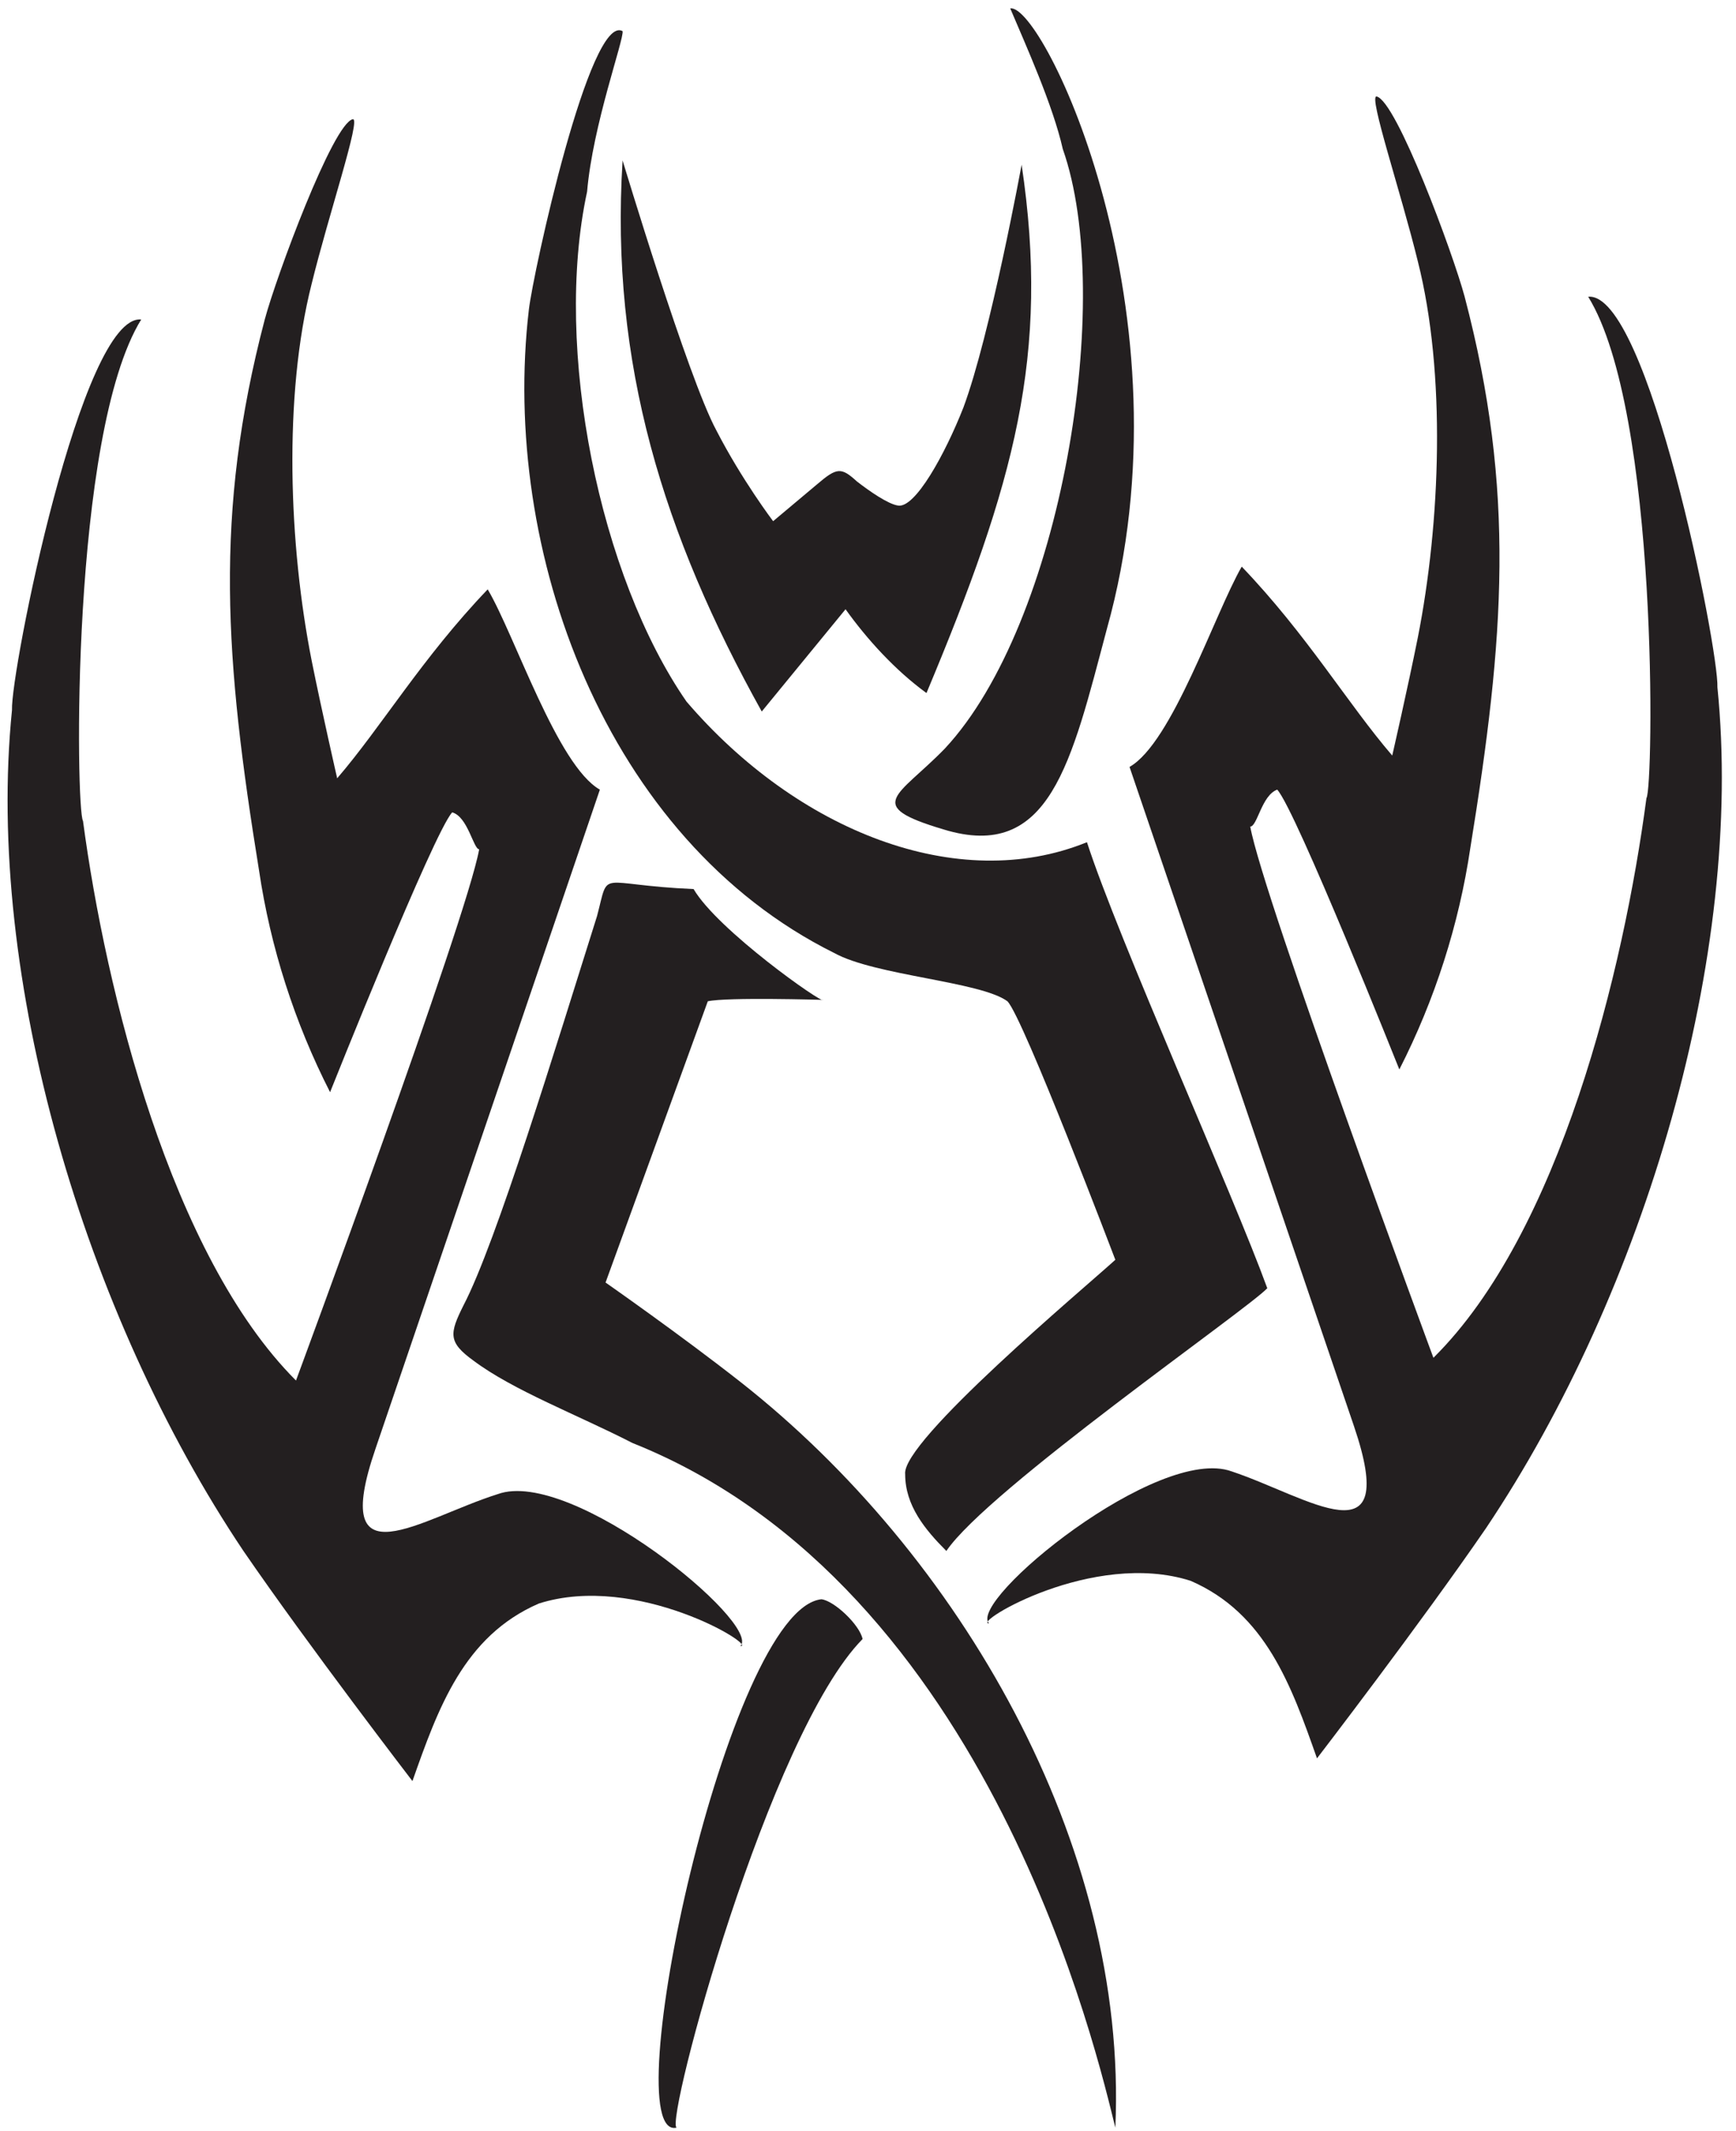
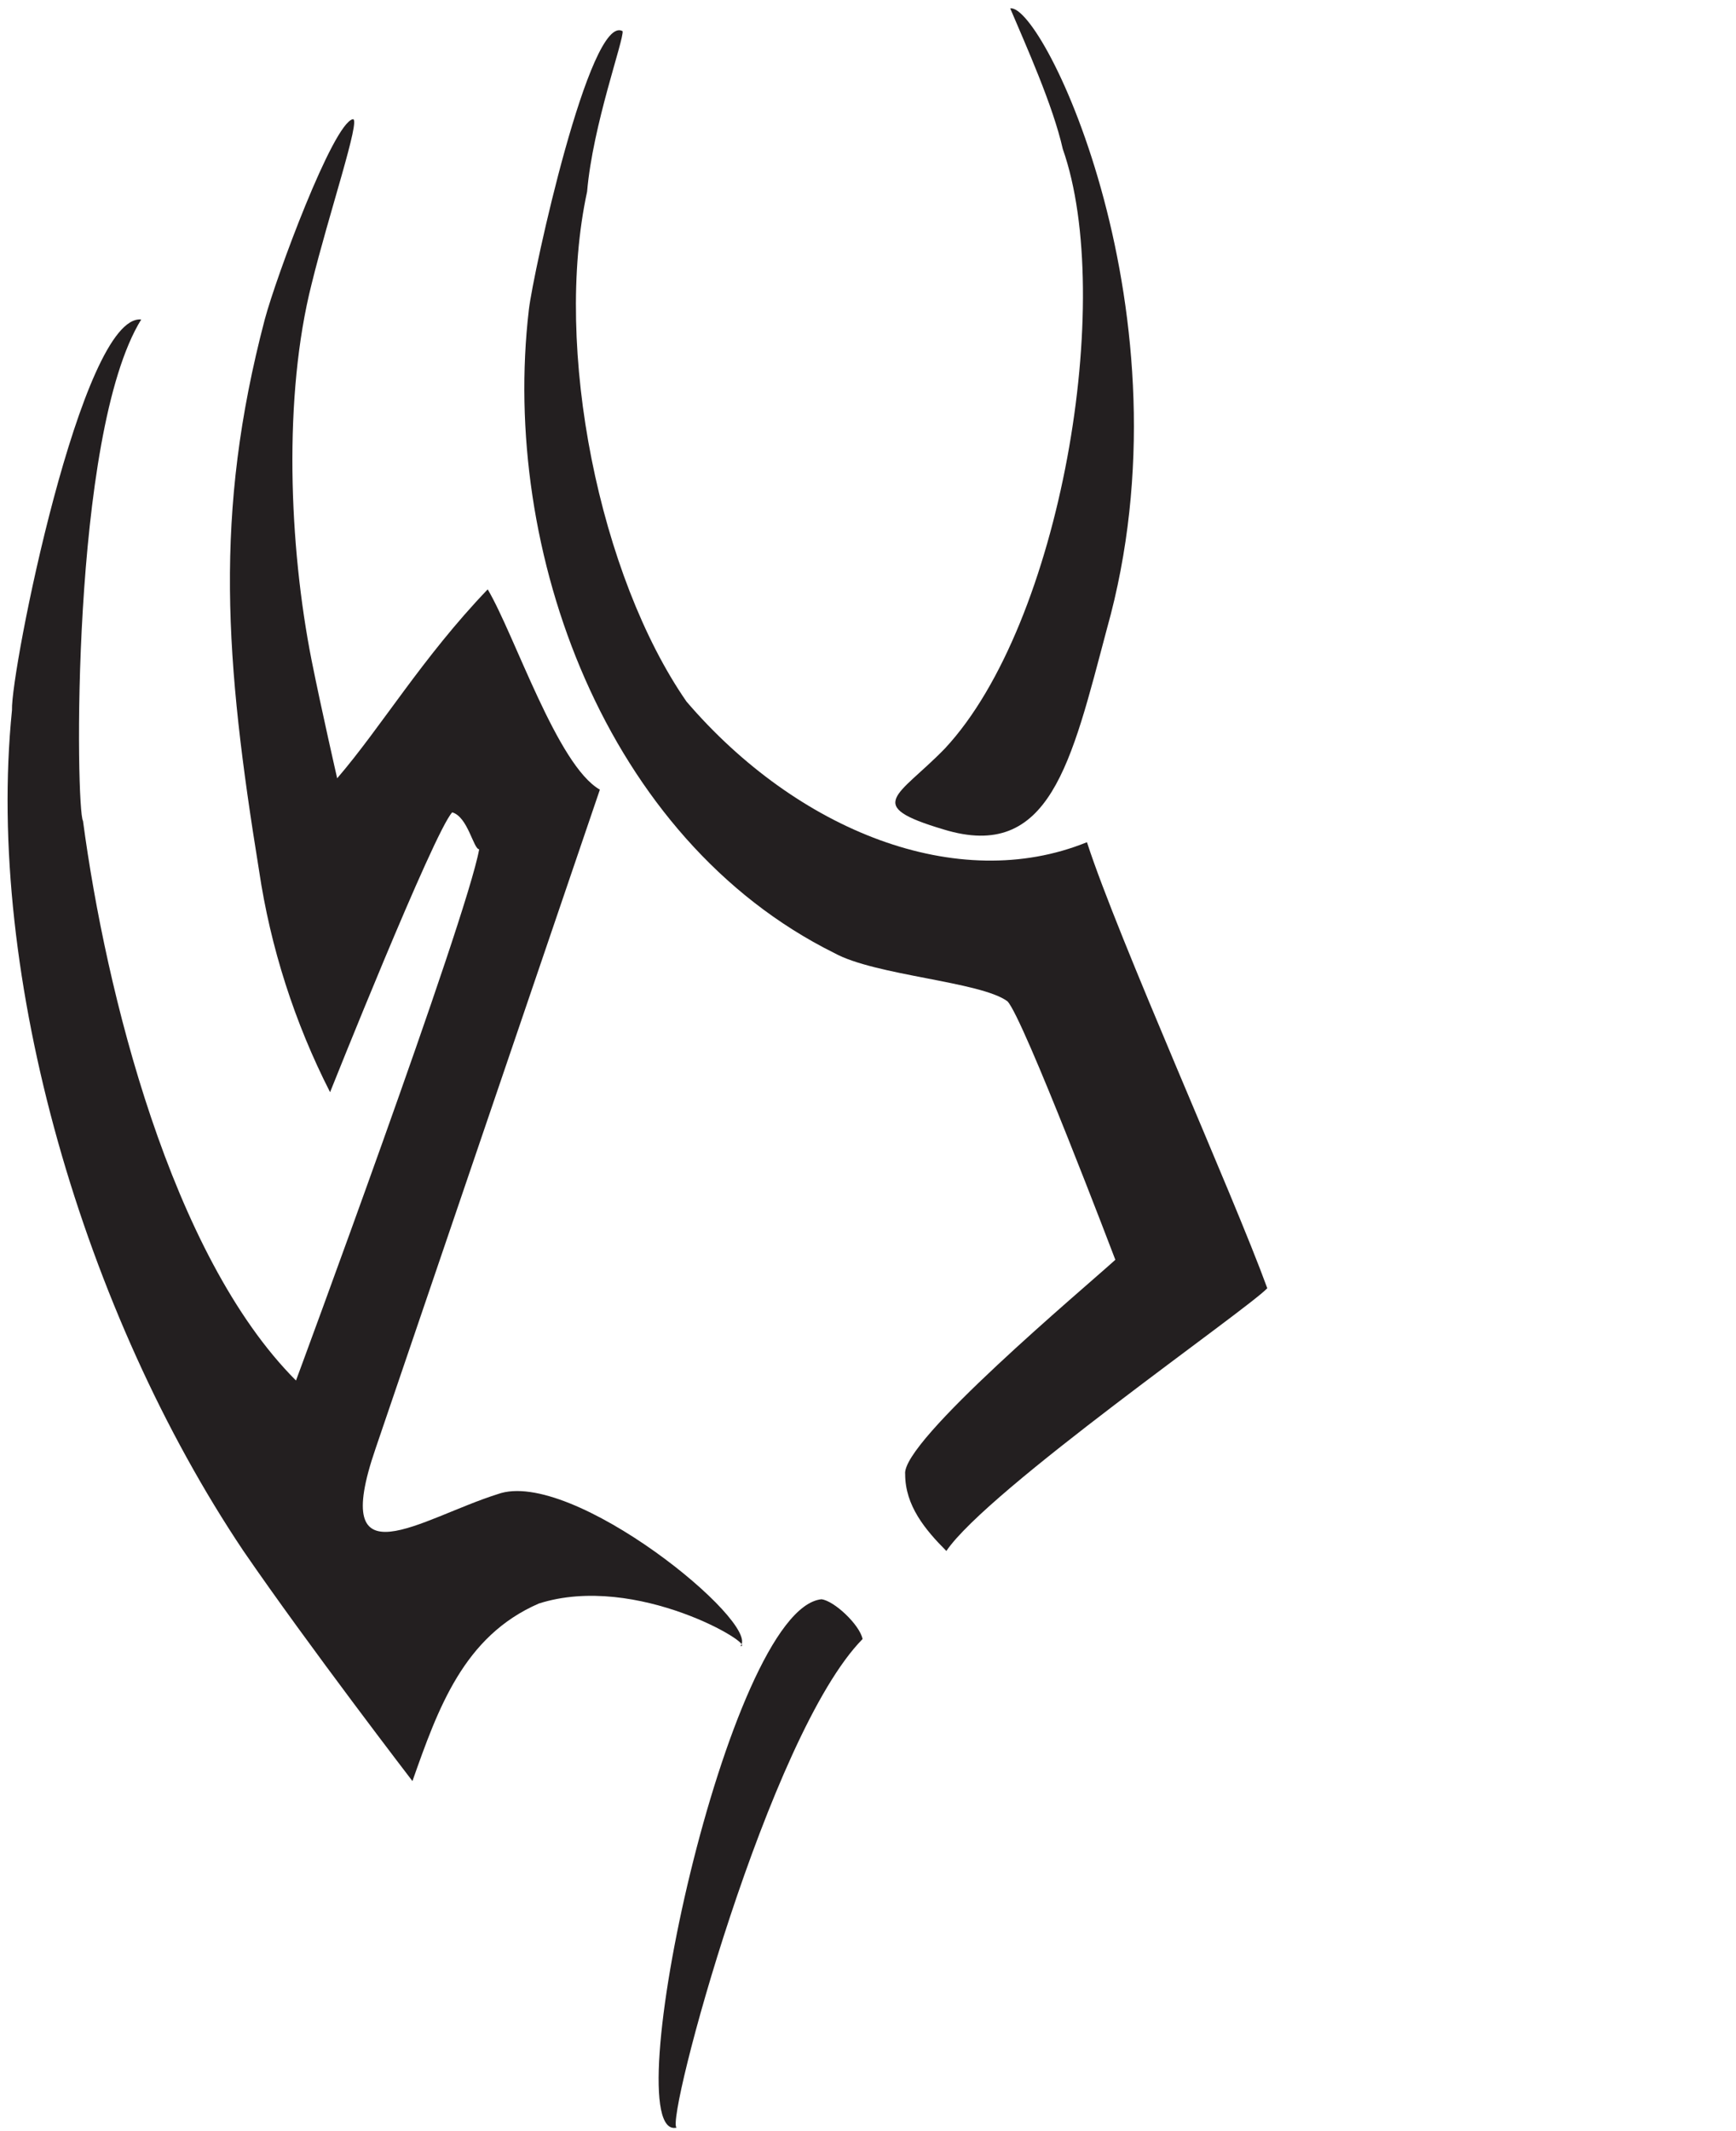
<svg xmlns="http://www.w3.org/2000/svg" viewBox="0 0 117.333 144" height="144" width="117.333" xml:space="preserve" id="svg2" version="1.1">
  <defs id="defs6" />
  <g transform="matrix(1.333,0,0,-1.333,0,144)" id="g10">
    <g transform="scale(0.1)" id="g12">
      <path id="path14" style="fill:#231f20;fill-opacity:1;fill-rule:nonzero;stroke:none" d="m 512.234,1076 c 7.922,-18.72 21.606,-48.96 26.645,-71.28 26.641,-75.599 -0.715,-240.482 -59.758,-303.841 -23.762,-24.477 -41.762,-28.797 -0.723,-41.039 54.004,-16.559 64.805,33.844 82.801,101.515 C 605.84,920.48 528.801,1078.88 512.234,1076 v 0" />
      <path id="path16" style="fill:#231f20;fill-opacity:1;fill-rule:nonzero;stroke:none" d="M 565.52,441.68 C 549.68,427.273 456.797,349.52 458.957,332.961 c 0,-15.84 10.086,-28.078 20.887,-38.879 20.879,30.957 152.636,122.402 162.715,133.191 -17.278,47.532 -75.594,177.125 -91.434,226.086 -65.527,-26.64 -146.887,5.762 -203.043,71.282 -43.922,63.359 -67.684,178.558 -50.402,258.48 2.883,33.839 18.722,77.039 18,81.359 -16.559,9.36 -45.36,-122.398 -47.52,-141.121 -14.398,-122.398 38.883,-268.558 154.801,-326.156 20.879,-11.523 74.16,-14.406 87.84,-24.484 7.922,-7.918 54.719,-131.039 54.719,-131.039 v 0" />
      <path id="path18" style="fill:#231f20;fill-opacity:1;fill-rule:nonzero;stroke:none" d="M 190.398,345.918 304.16,680 c -21.601,12.242 -43.199,78.48 -56.879,101.52 -33.121,-34.563 -54,-69.84 -76.32,-95.758 0,0 -7.922,34.558 -12.961,59.758 -11.52,58.32 -14.402,133.918 0,190.796 8.641,35.286 25.199,84.244 20.883,83.524 -10.082,-2.16 -38.883,-79.918 -44.645,-101.52 -25.918,-98.64 -20.156,-172.8 -2.883,-279.359 5.766,-38.883 18.004,-77.043 36.004,-112.32 0,0 52.563,131.757 61.918,141.839 7.926,-2.164 10.801,-18.718 13.684,-18.718 C 236.48,613.762 150.078,380.48 150.078,380.48 86.719,443.84 53.598,577.758 42.082,664.16 38.48,669.199 35.602,860 71.602,918.32 41.355,921.199 5.359,739.762 6.078,720.32 -7.602,584.961 42.797,414.316 123.438,294.082 c 33.125,-48.242 85.683,-116.641 85.683,-116.641 12.961,36.719 25.918,73.438 64.078,90 49.684,15.84 110.883,-21.601 102.239,-21.601 10.8,11.523 -85.676,90.723 -123.118,77.043 -38.882,-12.238 -85.679,-46.086 -61.922,23.035 v 0" />
-       <path id="path20" style="fill:#231f20;fill-opacity:1;fill-rule:nonzero;stroke:none" d="m 386.238,719.602 42.485,51.839 c 10.797,-15.125 25.195,-30.961 41.035,-42.48 44.644,106.559 62.644,171.359 48.242,267.84 0,0 -15.844,-86.403 -29.523,-123.117 -9.356,-23.762 -24.473,-51.125 -33.118,-49.684 -5.039,0.723 -14.398,7.199 -20.882,12.238 -7.914,7.2 -10.079,7.2 -20.157,-1.437 l -22.316,-18.723 c 0,0 -15.84,20.879 -28.805,46.078 C 348.801,888.801 315.68,998.961 315.68,998.961 309.199,896 336.563,808.883 386.238,719.602 v 0" />
-       <path id="path22" style="fill:#231f20;fill-opacity:1;fill-rule:nonzero;stroke:none" d="M 565.52,1.758 C 572.004,145.762 486.316,292.637 375.438,379.758 c -30.239,23.758 -68.395,50.398 -68.395,50.398 l 51.84,142.563 c 10.078,2.16 57.597,0.719 58.32,0.719 0,-2.161 -53.281,35.285 -65.523,56.164 -49.676,2.156 -42.481,10.796 -48.961,-13.684 -20.879,-66.238 -51.117,-165.598 -67.68,-197.273 -7.195,-14.407 -7.918,-18.723 5.039,-28.086 20.16,-15.121 52.563,-27.356 80.641,-41.758 C 502.883,276.086 556.875,36.316 565.52,1.758 v 0" />
      <path id="path24" style="fill:#231f20;fill-opacity:1;fill-rule:nonzero;stroke:none" d="m 343.039,1.758 c -5.758,3.602 46.801,199.441 94.32,247.683 -1.441,7.2 -14.398,19.438 -20.879,20.161 C 368.961,264.563 311.355,-5.438 343.039,1.758 v 0" />
-       <path id="path26" style="fill:#231f20;fill-opacity:1;fill-rule:nonzero;stroke:none" d="M 686.484,357.441 572.715,691.52 c 21.601,12.242 43.203,77.757 56.887,101.519 33.113,-34.559 54.003,-69.84 76.316,-95.758 0,0 7.922,34.559 12.961,59.762 11.519,58.316 14.402,133.918 0,190.801 -8.633,35.277 -25.195,84.236 -20.879,83.516 10.074,-2.16 38.875,-79.919 44.637,-101.52 25.918,-98.641 20.168,-172.797 2.883,-279.36 -5.762,-38.878 -18,-77.042 -36,-112.32 0,0 -52.555,131.762 -61.922,141.84 -7.918,-2.879 -10.078,-18.723 -13.68,-18.723 6.48,-36 92.879,-269.273 92.879,-269.273 64.082,63.355 96.484,196.555 108.008,283.676 3.593,5.039 6.472,195.84 -29.524,254.16 30.239,2.879 66.242,-178.563 65.52,-198 13.679,-135.36 -36.719,-306 -117.363,-426.242 -33.118,-48.235 -85.672,-116.641 -85.672,-116.641 -12.961,36.727 -25.93,73.445 -64.082,90 -49.68,15.848 -110.879,-21.594 -102.246,-21.594 -10.793,11.516 85.683,90.711 123.125,77.039 38.875,-12.964 85.683,-46.804 61.921,23.039 v 0" />
    </g>
  </g>
</svg>